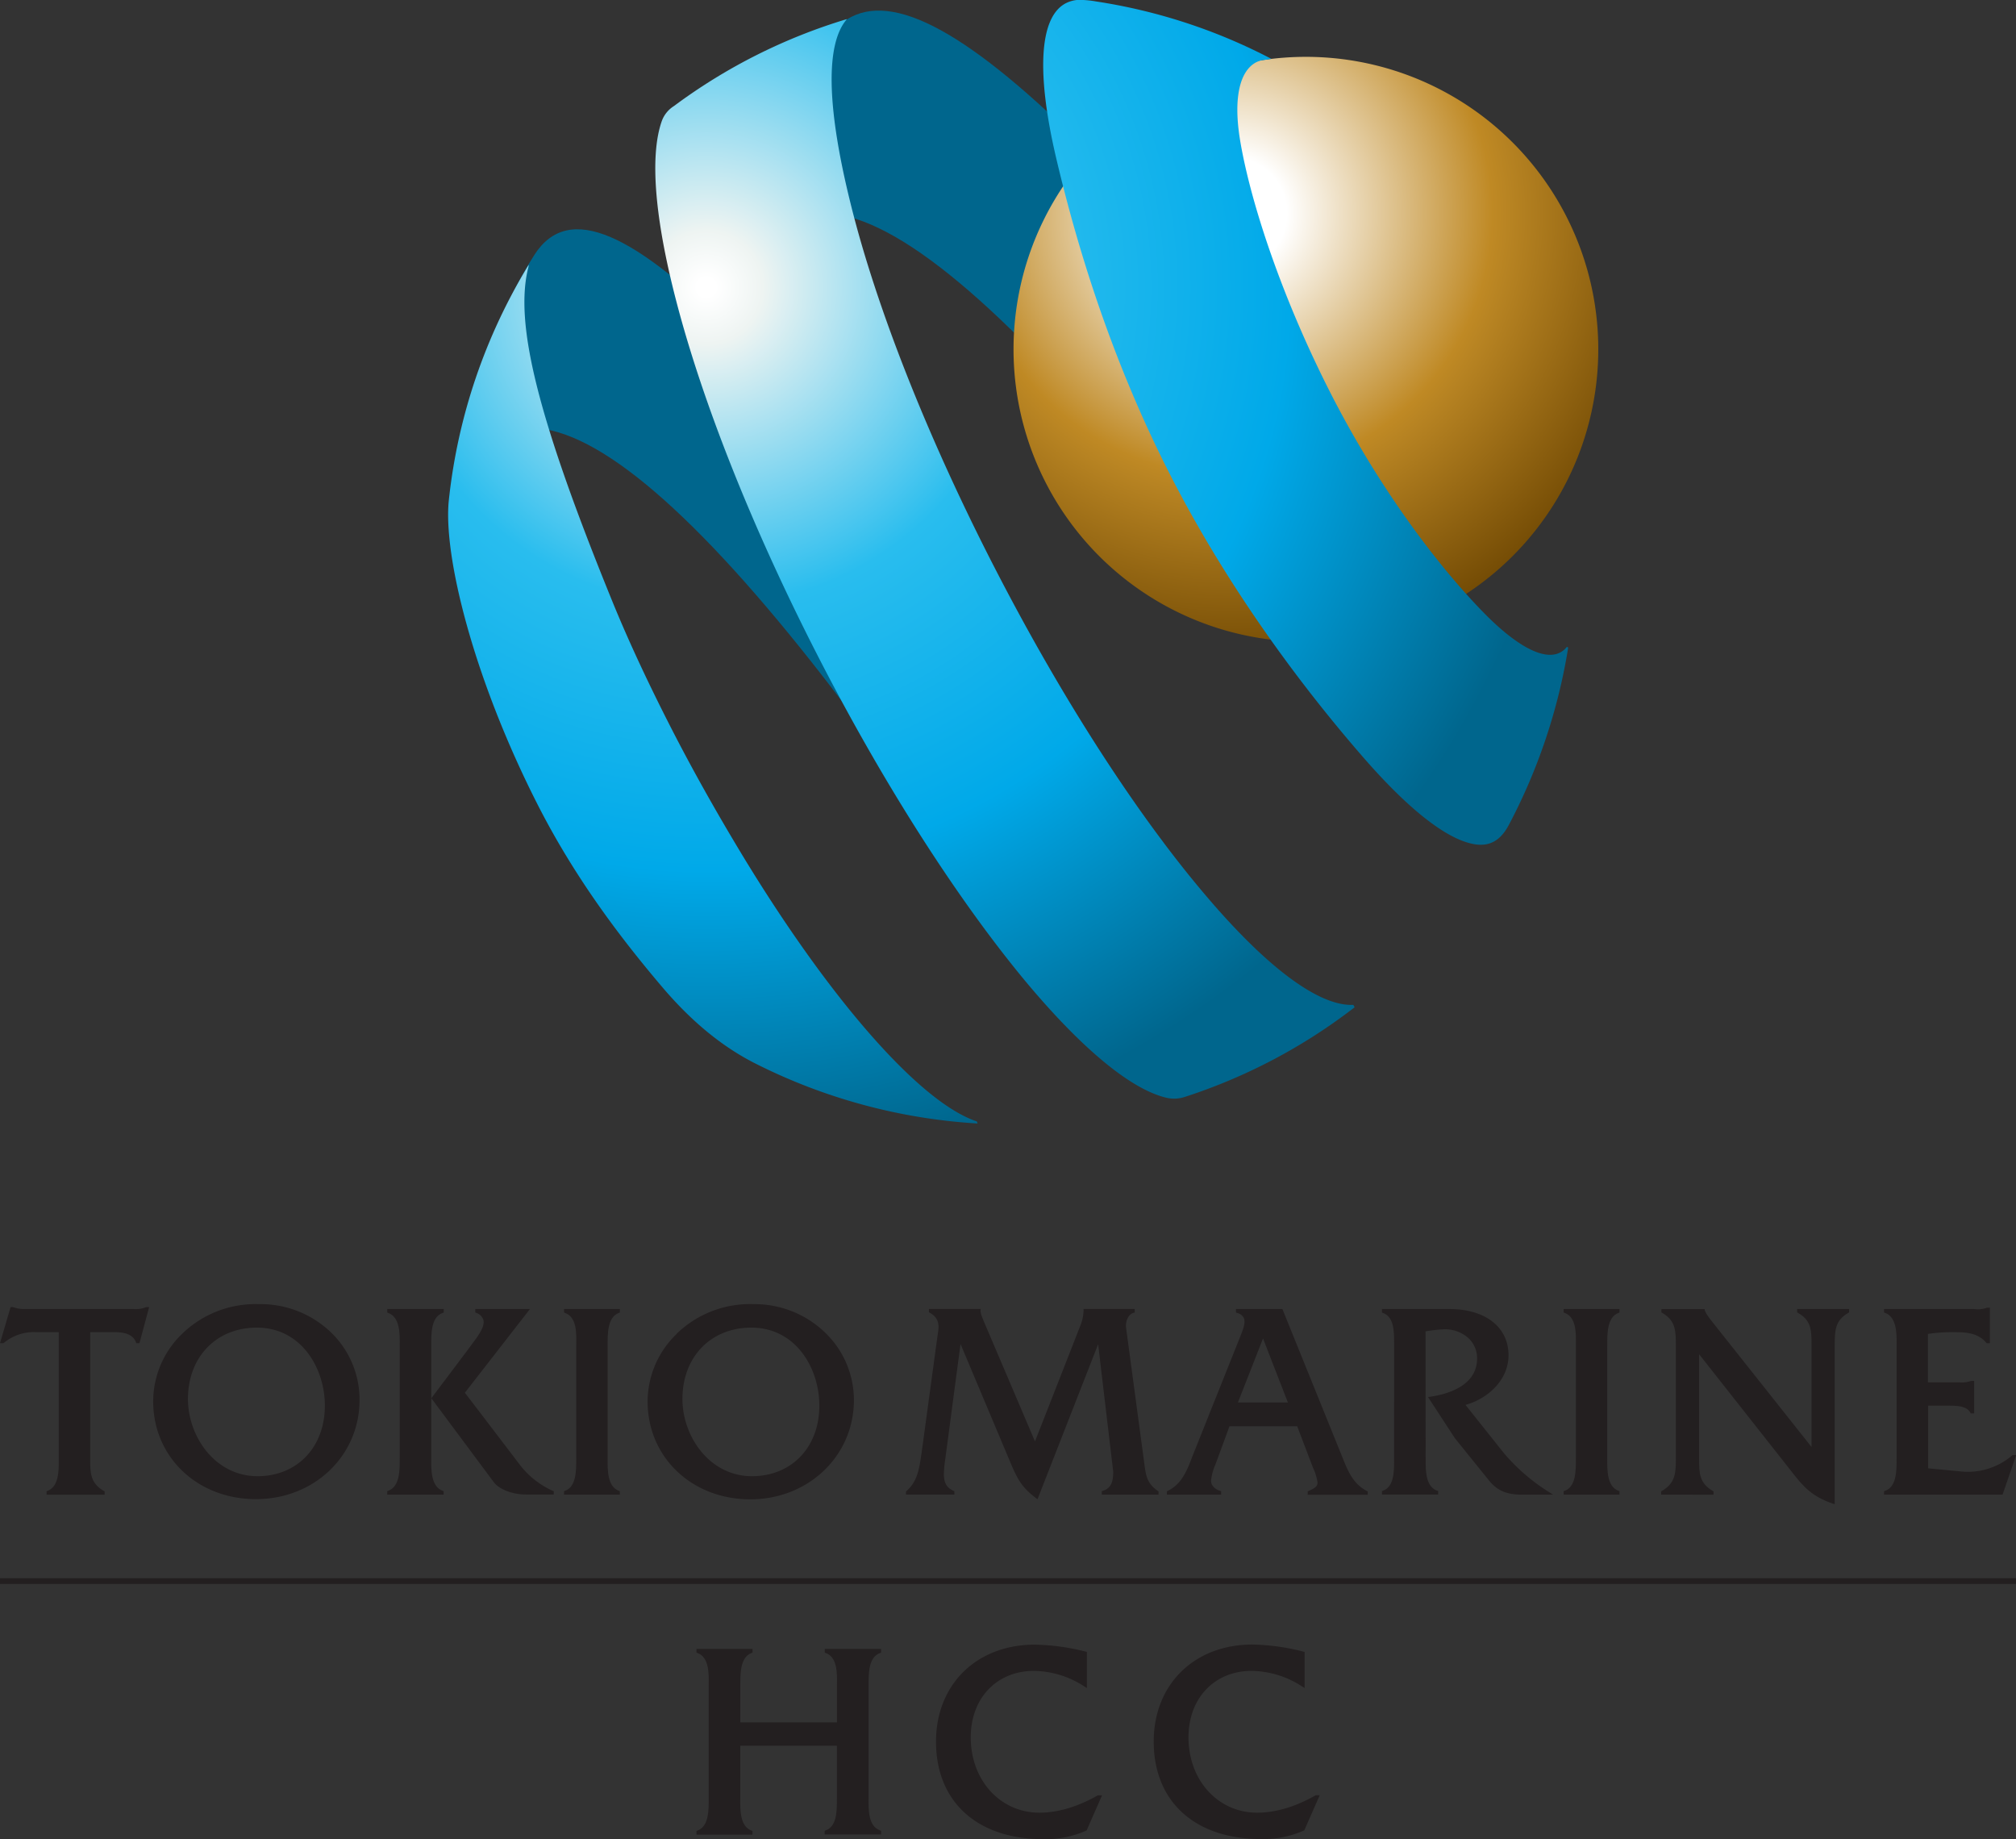
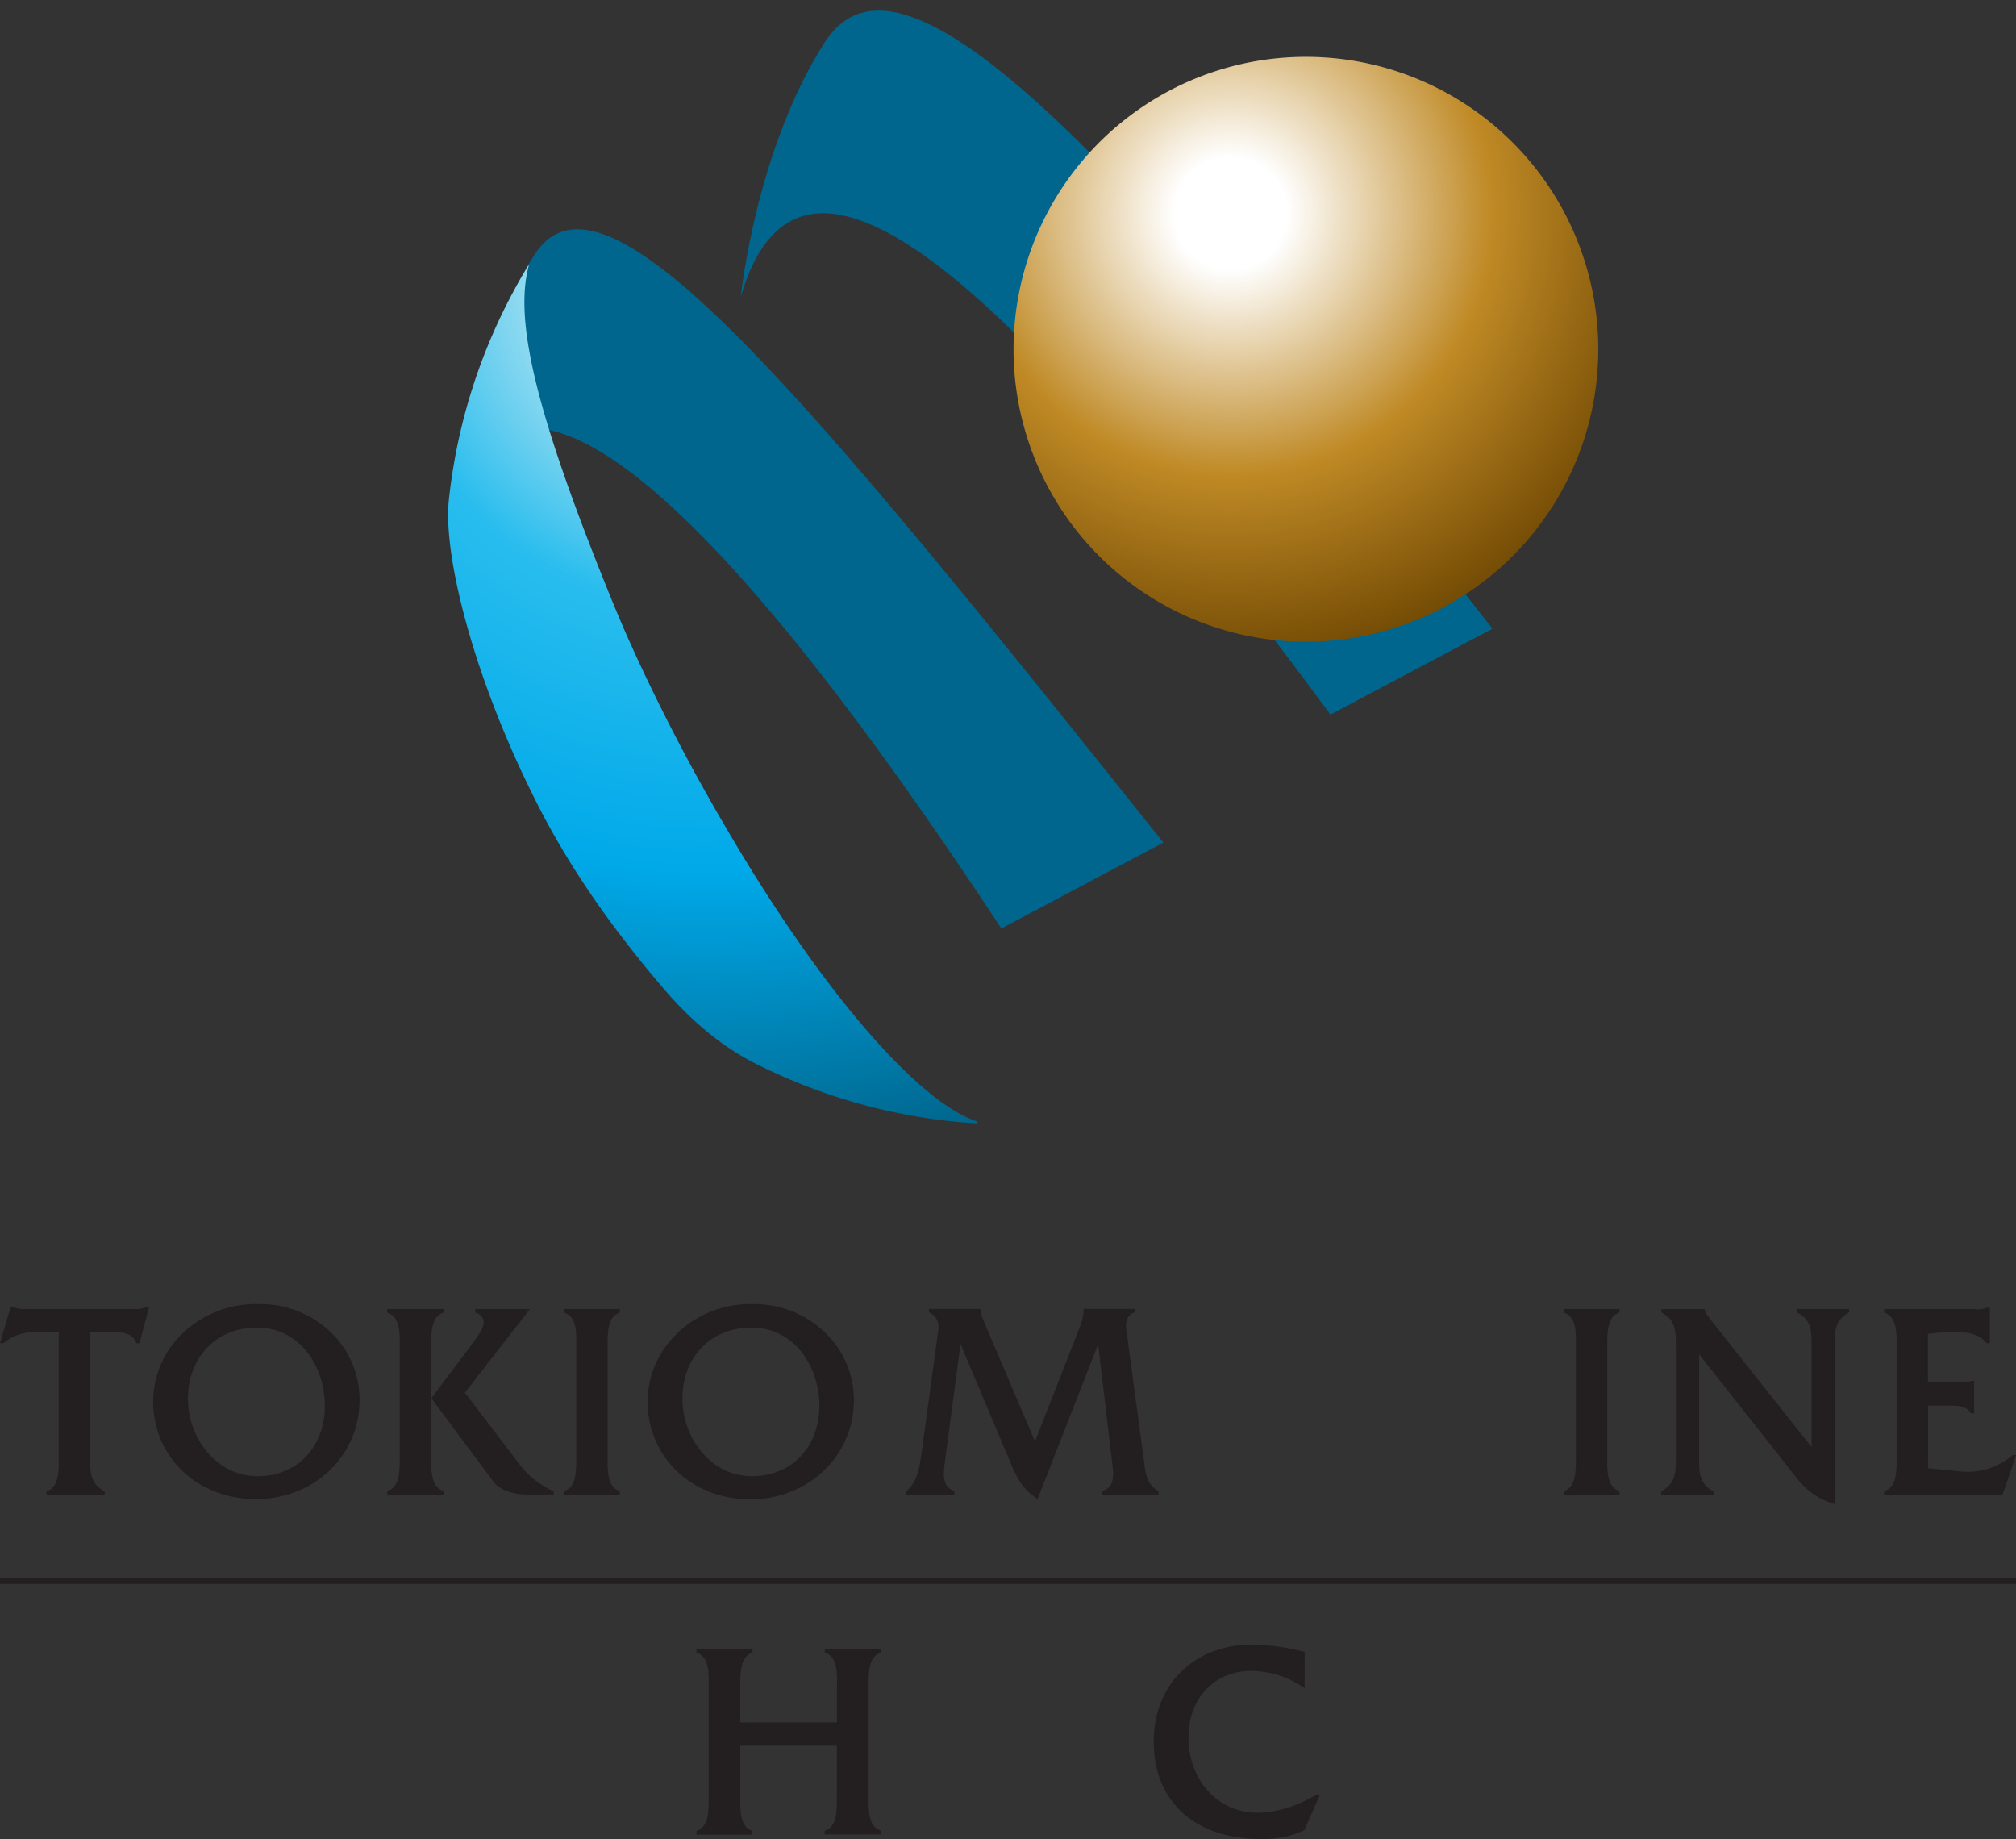
<svg xmlns="http://www.w3.org/2000/svg" xmlns:xlink="http://www.w3.org/1999/xlink" viewBox="0 0 510.24 465.35">
  <rect x="0" y="0" width="510.24" height="465.35" fill="#333333" stroke="none" />
  <defs>
    <style>.cls-1{fill:#231f20;}.cls-2{fill:#00668d;}.cls-3{fill:url(#radial-gradient);}.cls-4{fill:url(#radial-gradient-2);}.cls-5{fill:url(#radial-gradient-3);}.cls-6{fill:url(#radial-gradient-4);}</style>
    <radialGradient id="radial-gradient" cx="-3301.1" cy="358.4" r="169.27" gradientTransform="translate(2622.19 -196.84) scale(0.7)" gradientUnits="userSpaceOnUse">
      <stop offset="0.12" stop-color="#fff" />
      <stop offset="0.56" stop-color="#bf8924" />
      <stop offset="0.6" stop-color="#b78322" />
      <stop offset="1" stop-color="#6c4501" />
    </radialGradient>
    <radialGradient id="radial-gradient-2" cx="-3490.61" cy="385.06" r="340.09" gradientTransform="translate(2622.19 -196.84) scale(0.7)" gradientUnits="userSpaceOnUse">
      <stop offset="0.01" stop-color="#fff" />
      <stop offset="0.06" stop-color="#eef4f2" />
      <stop offset="0.34" stop-color="#29bdee" />
      <stop offset="0.62" stop-color="#00a9e9" />
      <stop offset="0.93" stop-color="#00668d" />
    </radialGradient>
    <radialGradient id="radial-gradient-3" cx="-3490.61" cy="385.06" r="340.08" xlink:href="#radial-gradient-2" />
    <radialGradient id="radial-gradient-4" cx="-3490.61" cy="385.06" r="340.09" xlink:href="#radial-gradient-2" />
  </defs>
  <title>tokioMarine</title>
  <g id="Layer_2" data-name="Layer 2">
    <g id="corporate_symbol">
      <rect class="cls-1" y="399.35" width="510.24" height="1.45" />
      <path class="cls-1" d="M14.87,370c0,2.88-.24,6.26-2.83,7.24l-.25.1v.88H26.48v-.84l-.2-.11c-3.39-2-3.45-4.45-3.45-8.13V337.08h5.91c2.21,0,4.82.29,5.66,2.55l.1.25h.8l2.45-9.14H37a6.89,6.89,0,0,1-3.15.5H5.87a8.39,8.39,0,0,1-2.6-.5H2.68L0,339.88H.89a11.88,11.88,0,0,1,8.21-2.8h5.77Z" />
      <path class="cls-1" d="M47.57,354c0-10.63,7.18-18.06,17.44-18.06,11.17,0,17.21,10.17,17.21,19.75,0,10.5-7,17.85-17.07,17.85C54.29,373.49,47.57,363.34,47.57,354ZM46.1,337.5a23.78,23.78,0,0,0-7.33,17.08c0,14.12,11.19,24.76,26,24.76S91,368.32,91,354.24A23.63,23.63,0,0,0,84,337.37,25.69,25.69,0,0,0,65.5,330,26.64,26.64,0,0,0,46.1,337.5Z" />
      <path class="cls-1" d="M109.15,368.86V340.55c0-3.08-.09-7.28,2.89-8.33l.27-.1v-.88H98v.88l.26.1c3,1.1,2.94,5.28,2.91,8.33v28.29c0,3.08.08,7.28-2.91,8.39l-.26.1v.88h14.28v-.88l-.26-.1C109.06,376.12,109.11,371.92,109.15,368.86Z" />
      <path class="cls-1" d="M139.93,377.25a21.83,21.83,0,0,1-8.28-6.49s-12.33-16.2-14-18.34l16.47-21.18H120.29v.86l.23.1a2.84,2.84,0,0,1,1.83,1.79c.43,1.65-1.29,4-2.81,6l-1,1.37h0l-9.37,12.45L124.94,375c1.37,1.87,4.76,3.17,8.21,3.17h7v-.86Z" />
      <path class="cls-1" d="M142.75,331.24v.88l.25.1c3,1.09,2.9,5,2.84,8.24v28.46c0,3.06.08,7.26-2.83,8.31l-.26.09v.89h14.13v-.88l-.26-.1c-2.92-1.11-2.86-5.27-2.83-8.31V340.6c0-3.07-.09-7.28,2.83-8.38l.26-.1v-.88Z" />
      <path class="cls-1" d="M395.75,331.24v.88l.26.1c2.95,1.09,2.89,5,2.84,8.24v28.46c0,3.06.07,7.26-2.83,8.31l-.27.09v.89h14.13v-.88l-.26-.1c-2.92-1.11-2.86-5.27-2.83-8.31V340.6c0-3.07-.09-7.28,2.83-8.38l.26-.1v-.88Z" />
      <path class="cls-1" d="M172.72,354c0-10.63,7.17-18.06,17.44-18.06,11.18,0,17.21,10.17,17.21,19.75,0,10.5-7,17.85-17.08,17.85C179.44,373.49,172.72,363.34,172.72,354Zm-1.47-16.45a23.75,23.75,0,0,0-7.34,17.08c0,14.12,11.19,24.76,26,24.76,14.69,0,26.21-11,26.21-25.1a23.7,23.7,0,0,0-7.06-16.87A25.71,25.71,0,0,0,190.64,330,26.62,26.62,0,0,0,171.25,337.5Z" />
      <path class="cls-1" d="M285,335.93l4.63,34.47c.41,3.24.76,5,3.42,6.87l.17.13v.81H278.86v-.9l.29-.08c2.15-.68,2.6-2.44,2.6-4.85,0,0-3.48-29.36-3.81-32.24-1.09,2.76-15.35,39.23-15.35,39.23l-.42-.32c-3.49-2.66-4.56-4.59-6.3-8.65,0,0-11.72-27.82-12.76-30.31-.36,2.64-3.85,29-3.85,29a29.4,29.4,0,0,0-.37,3.9c0,2,.54,3.39,2.42,4.24l.24.1v.86H229.3v-.78l.14-.13c2.75-2.42,3.21-5.57,3.74-9.21l.06-.36,4-29.41.08-.53c.31-2,.66-4.12-2-5.59l-.21-.13v-.83h13.1c-.17,1,.34,2,.93,3.47,0,0,12.09,28.35,12.81,30.05l11.3-28.84a11.85,11.85,0,0,0,1-4.23v-.45h12.95v.91C285.62,332.31,284.81,334.33,285,335.93Z" />
-       <path class="cls-1" d="M319.67,338.68c.63,1.67,5.92,15.24,6.29,16.2H313.31C313.7,353.92,319,340.35,319.67,338.68Zm4.9-7.44H312.82v.88l.28.11a2.46,2.46,0,0,1,1.68,1.22c.55,1.14-.15,2.89-.75,4.43L301.8,368.49c-1.36,3.57-2.65,7-6.25,8.76l-.21.1v.86h13.72v-.88l-.26-.1a3.35,3.35,0,0,1-2.07-1.57,2.35,2.35,0,0,1-.21-1,13.35,13.35,0,0,1,1.11-4.12s3-8.13,3.55-9.65h17.13l4,10.49a13.13,13.13,0,0,1,1.15,3.76c0,1-.65,1.4-2.25,2.13l-.24.1v.86h15.2v-.84l-.23-.12c-3.52-1.8-4.86-5.17-6.28-8.75Z" />
-       <path class="cls-1" d="M360.8,336.89a37.37,37.37,0,0,1,4.39-.51,8.81,8.81,0,0,1,6.51,2.26,6.91,6.91,0,0,1,2.14,5.14c0,6.84-7.4,9-11.81,9.64l-.61.08,6.8,10.42s8.59,10.64,8.59,10.64c2.13,2.64,4.49,3.65,8.45,3.65h7.84l-1.17-.73a49,49,0,0,1-11.28-9.75l-9.74-12.24c5.5-1.5,10.89-6.18,10.89-12.56,0-7.11-5.86-11.69-14.94-11.69H349.77v.88l.24.1c2.95,1.09,2.83,4.9,2.83,8.24V369c0,3,.12,7.15-2.81,8.2l-.26.09v.89H364v-.89l-.25-.09c-2.66-.94-2.92-4.35-2.92-7.25Z" />
      <path class="cls-1" d="M468,331.24v.83l-.18.12c-3.46,2-3.46,4.58-3.46,8.49v39.94l-.54-.17c-5.23-1.78-7.43-4.27-10.42-8.14,0,0-22-27.93-23.36-29.63v26.44c0,3.69.06,6.15,3.44,8.14l.2.11v.84H420.42v-.84l.2-.11c3.53-2.06,3.53-4.65,3.53-8.56v-28c0-3.91,0-6.51-3.46-8.49l-.2-.12v-.83h10.95c0,.8,1.12,2.18,2.05,3.37l25,31.52V340.26c0-3.7-.07-6.16-3.45-8.06l-.2-.13v-.83Z" />
      <path class="cls-1" d="M499.7,331.24H476.84v.88l.27.1c3,1.1,2.94,5.31,2.91,8.38v28.3c0,3.08.08,7.28-2.9,8.33l-.28.09v.89h30l3.44-10h-.93l-.11.09a17.2,17.2,0,0,1-12.68,4.06l-8.56-.82V355.69h5c2.11,0,4.72,0,5.68,1.76l.11.2h.86v-8.23h-.71l-.08,0a7,7,0,0,1-2.91.38h-8V337.53a42.42,42.42,0,0,1,6.76-.44c3,0,5.86.21,8,2.66l.12.14h.8v-9h-.71A6.5,6.5,0,0,1,499.7,331.24Z" />
      <path class="cls-1" d="M208.74,418.18l.27.1c2.93,1.09,2.87,5,2.82,8.22,0,.37,0,.72,0,1.06v8.27H187.37v-8.27c0-.3,0-.62,0-.95,0-3.05-.08-7.22,2.82-8.33l.27-.1v-.93H176.28v.93l.28.1c2.92,1.09,2.86,5.18,2.81,8.17,0,.36,0,.71,0,1V454c0,.29,0,.6,0,.93,0,3,.09,7.17-2.82,8.27l-.27.11v.93h14.17v-.93l-.27-.11c-2.91-1.1-2.86-5.24-2.82-8.27,0-.33,0-.64,0-.93V441.73h24.45V454c0,.33,0,.67,0,1,0,3,.11,7.07-2.82,8.16l-.27.1v.94H223v-.94l-.28-.1c-3-1.1-2.92-5.26-2.88-8.29V426.57c0-3-.09-7.18,2.88-8.29l.28-.1v-.93H208.74Z" />
-       <path class="cls-1" d="M277.79,454.32c-3.48,2-8.86,4.36-14.72,4.36-9.91,0-17.38-8.2-17.38-19.06,0-9.91,6.57-16.82,16-16.82a23.85,23.85,0,0,1,12.74,3.93l.66.41V418l-.33-.08a55.81,55.81,0,0,0-12.86-1.76c-14.74,0-25,10.09-25,24.54,0,15.22,10.42,24.68,27.2,24.68a25.33,25.33,0,0,0,10.77-2.14l.15-.07,3.9-8.88h-1Z" />
      <path class="cls-1" d="M333,454.26l-.1.06c-3.48,2-8.86,4.36-14.72,4.36-9.91,0-17.38-8.2-17.38-19.06,0-9.91,6.57-16.82,16-16.82a23.88,23.88,0,0,1,12.74,3.93l.65.41V418l-.32-.08A55.81,55.81,0,0,0,317,416.13c-14.74,0-25,10.09-25,24.54,0,15.22,10.42,24.68,27.2,24.68a25.33,25.33,0,0,0,10.77-2.14l.14-.07,3.91-8.88Z" />
      <path class="cls-2" d="M187.48,75.12C202,25.2,251.14,64.87,336.73,180.82l41-21.73C272,23.39,226.15-16.54,208.69,10.78S187.48,75.12,187.48,75.12Z" />
      <path class="cls-2" d="M114.06,128.86c14.51-49.91,65-6.94,139.38,106.08l41-21.74c-92-115.34-141.75-176-159.2-148.69S114.06,128.86,114.06,128.86Z" />
      <path class="cls-3" d="M395,124.69A74,74,0,1,1,367,24,74,74,0,0,1,395,124.69Z" />
-       <path class="cls-4" d="M214.17,5.06c-5,6.05-5.24,21.17,1.3,47.21,6.33,25.22,18.83,57.46,36.16,91.18s36.21,62.67,53,82.5c15.37,18.25,28.94,28.73,37.89,28.32l.33.61a141.4,141.4,0,0,1-43,22.69,8.63,8.63,0,0,1-4.91.14c-9.18-2.31-21.76-13-35.7-29.77-16.59-20.07-35.11-48.59-52.1-81.67s-29.39-64.79-35.94-89.92c-5.4-20.65-6.87-36.83-3.68-45.78a7.48,7.48,0,0,1,3.06-3.74,141.75,141.75,0,0,1,43.76-22Z" />
-       <path class="cls-5" d="M381.91,208.68a145.38,145.38,0,0,0,15-44.84l-.35-.16a5,5,0,0,1-1.7,1.43c-4.11,2.13-11-1.68-18.88-9.61-11.33-11.43-26.43-31.1-38.89-55.38S316.55,51.47,313.88,35.6c-1.84-11.06,0-17.77,4.11-19.87a6,6,0,0,1,1.65-.53c.37,0,1.79-.27,2.15-.3A141.71,141.71,0,0,0,277.37.36,25.9,25.9,0,0,0,274.21,0a8,8,0,0,0-4.44.81c-6.93,3.57-7.36,18.19-2.5,39,5.11,21.75,13.78,50.88,29.13,80.79,15.21,29.63,34.1,54.36,48.73,71.15,10.45,12,19.87,19.84,26.88,21.62C376.05,214.43,379.41,213.47,381.91,208.68Z" />
      <path class="cls-6" d="M133.76,67.5c-3.65,14,2.08,37.75,21.29,84.84,4.35,10.64,9.54,21.61,15.28,32.79,5.9,11.46,12.08,22.25,18.18,32.3,22.1,36.19,44.56,61.64,58.72,66.33l.19.53a143.79,143.79,0,0,1-55.88-15c-9.35-4.64-17.21-11.61-23.91-19.5-9.53-11.22-21.4-26.43-31.2-45.5-16.52-32.24-24.36-63.82-22.82-77.84A143.46,143.46,0,0,1,133.82,67Z" />
    </g>
  </g>
</svg>